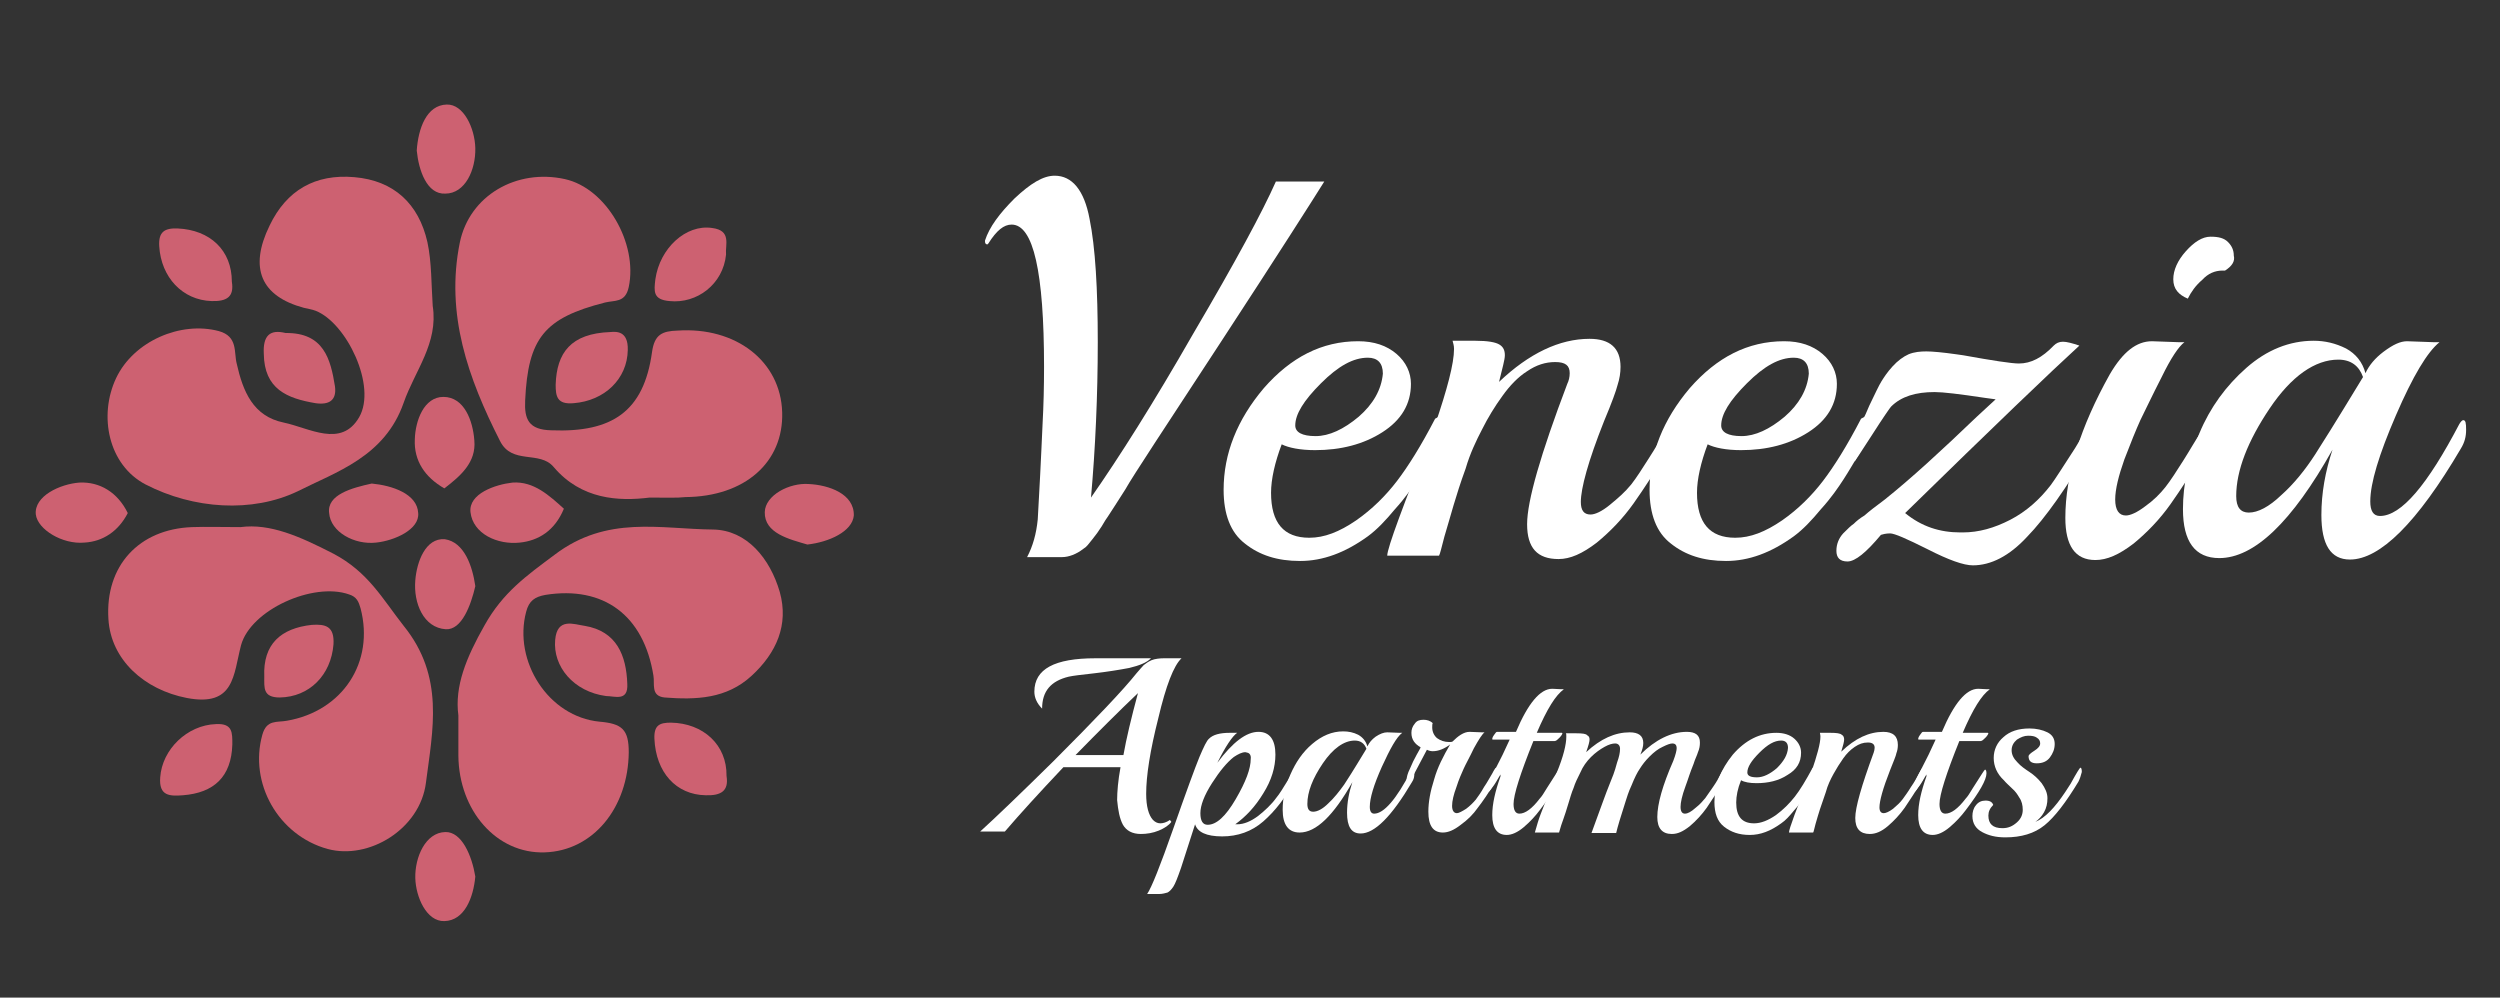
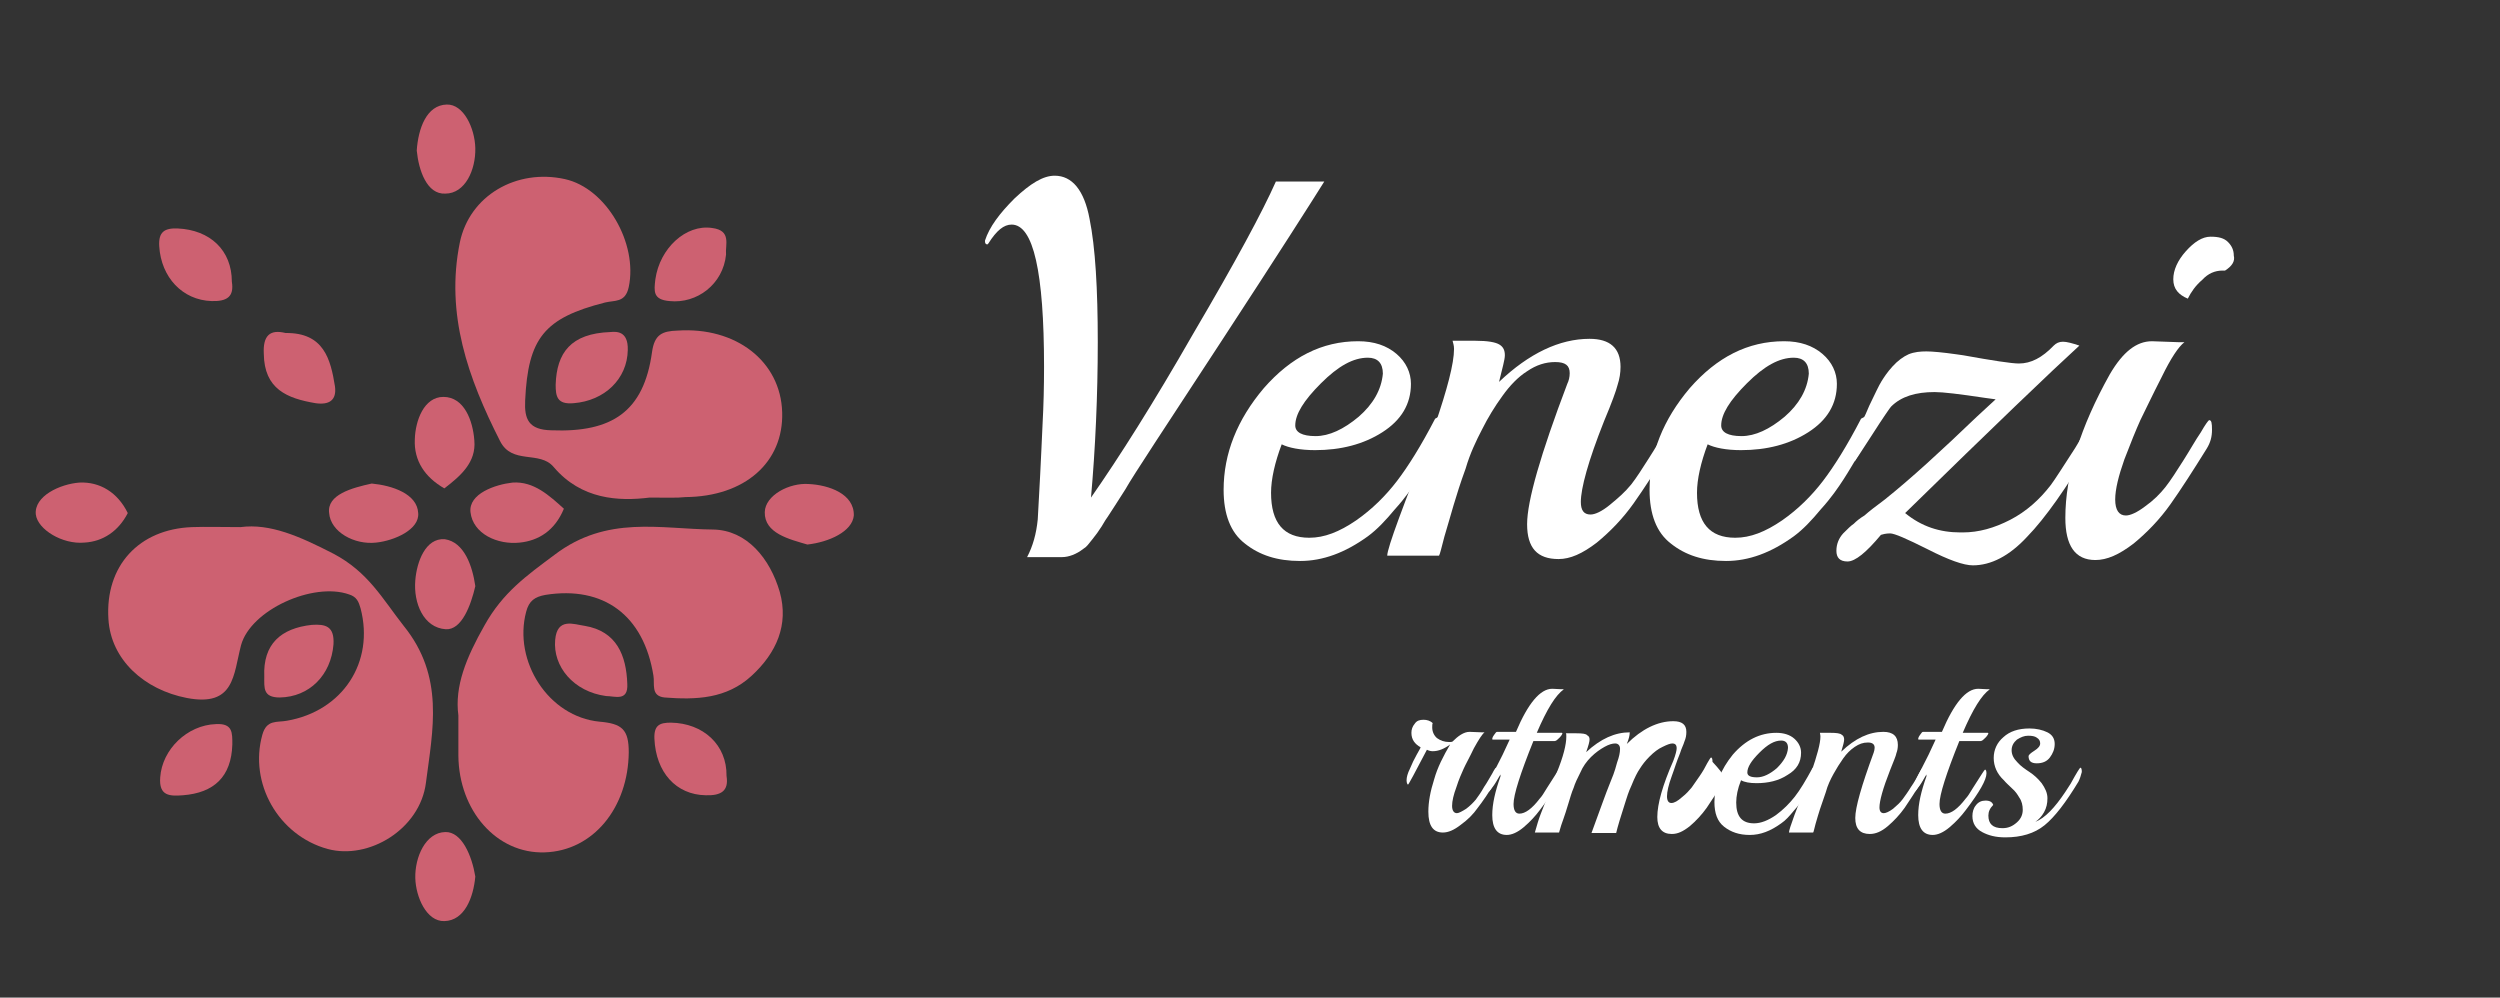
<svg xmlns="http://www.w3.org/2000/svg" version="1.1" id="Layer_1" x="0px" y="0px" width="516.5px" height="206.1px" viewBox="0 0 516.5 206.1" style="enable-background:new 0 0 516.5 206.1;" xml:space="preserve">
  <rect x="0" y="0" width="516.5" height="206.1" fill="#333333" stroke="none" />
  <style type="text/css">
	.st0{fill:#FFFFFF;}
	.st1{fill:#CD6171;}
</style>
  <g>
    <g>
      <path class="st0" d="M263.6,37.5h10c-2.5,4-9.5,15-21.2,32.9s-18.4,28-19.9,30.7c-1.6,2.5-2.8,4.4-3.6,5.6c-0.8,1.1-1.2,2-1.6,2.5    c-0.3,0.5-0.8,1.2-1.6,2.2s-1.2,1.6-1.9,2c-1.4,1.1-3,1.7-4.4,1.7h-7.2c1.2-2.3,1.9-4.8,2.2-7.8c0.2-3,0.3-6.1,0.5-9.2    c0.2-3.3,0.3-6.9,0.5-10.6s0.3-7.6,0.3-11.7c0-19.6-2.2-29.4-6.7-29.4c-1.6,0-3.1,1.2-4.8,3.9l-0.2,0.2c-0.3,0-0.5-0.2-0.5-0.6    v-0.2c0.9-2.8,3-5.6,6.1-8.7c3.3-3.1,5.9-4.7,8.3-4.7c3.6,0,6.1,3,7.2,8.9c1.2,5.9,1.7,14.5,1.7,25.5s-0.5,22-1.4,32.1    c5.8-8.3,12.9-19.5,21.2-34C255.3,54,260.8,43.8,263.6,37.5z" />
      <path class="st0" d="M297.4,86.1c0.5,0,0.6,0.8,0.6,2.2c0,1.4-0.6,3.1-1.7,5.1c-1.2,2-2.3,3.9-3.4,5.6c-1.1,1.7-2.6,3.9-4.7,6.2    c-1.9,2.3-3.7,4.2-5.6,5.6c-4.7,3.4-9.3,5.1-14,5.1c-4.7,0-8.4-1.2-11.4-3.6c-3-2.3-4.4-6.1-4.4-11.1c0-7.5,2.8-14.5,8.3-21    c5.6-6.4,12-9.7,19.5-9.7c3.3,0,5.9,0.9,7.9,2.6c2,1.7,3,3.9,3,6.2c0,4.2-2,7.5-5.9,10c-3.9,2.5-8.6,3.7-13.9,3.7    c-3.1,0-5.5-0.5-6.9-1.2c-1.4,3.7-2.2,7.2-2.2,10c0,6.2,2.6,9.3,7.9,9.3c3.1,0,6.2-1.2,9.7-3.6c3.3-2.3,6.1-5.1,8.4-8.1    c2.3-3,5-7.3,7.9-12.9C296.9,86.3,297.2,86.1,297.4,86.1z M285.7,77.2c0-2.2-1.1-3.3-3.1-3.3c-3,0-6.1,1.7-9.7,5.3    s-5.3,6.4-5.3,8.7c0,1.4,1.4,2.2,4.2,2.2c2.8,0,5.8-1.4,8.9-4C283.7,83.5,285.4,80.5,285.7,77.2z" />
      <path class="st0" d="M345,92.5c-2.8,4.5-5.3,8.4-7.5,11.5c-2.2,3.1-4.8,5.8-7.6,8.1c-3,2.3-5.5,3.4-7.9,3.4    c-4.4,0-6.5-2.3-6.5-7.2c0-4.8,2.8-14.5,8.3-29c0.3-0.6,0.5-1.4,0.5-2.2c0-1.6-0.9-2.3-3-2.3c-2,0-3.9,0.6-5.8,1.9    c-1.9,1.2-3.6,3-5.1,5.1c-1.6,2.2-3,4.5-4.2,6.9c-1.2,2.3-2.5,5-3.4,8.1c-1.1,3-1.9,5.6-2.5,7.6c-0.6,2-1.2,4.2-1.9,6.5    c-0.6,2.3-0.9,3.6-1.1,3.9h-10.7c0-1.6,3.3-10.4,9.8-26.8c2.6-7.6,4-12.9,4-15.9c0-0.8-0.2-1.2-0.3-1.7h4.7c2.6,0,4.2,0.3,5,0.8    c0.8,0.5,1.1,1.2,1.1,2.2c0,0.9-0.5,2.6-1.2,5.5c6.2-5.9,12.5-8.9,18.7-8.9c4.2,0,6.4,1.9,6.4,5.8c0,1.2-0.2,2.5-0.6,3.7    c-0.3,1.2-1.2,3.7-2.8,7.5c-3.3,8.3-4.8,13.9-4.8,16.7c0,1.7,0.6,2.6,2,2.6c0.9,0,2.3-0.6,4-2c1.7-1.4,3.1-2.6,4.4-4.2    c1.1-1.4,2.3-3.3,3.7-5.5c1.4-2.2,2.5-4,3.4-5.8c0.9-1.6,1.6-2.5,1.7-2.5c0.5,0,0.6,0.6,0.6,2C346.3,90,345.8,91.3,345,92.5z" />
      <path class="st0" d="M385.4,86.1c0.5,0,0.6,0.8,0.6,2.2c0,1.4-0.6,3.1-1.7,5.1c-1.2,2-2.3,3.9-3.4,5.6c-1.1,1.7-2.6,3.9-4.7,6.2    c-1.9,2.3-3.7,4.2-5.6,5.6c-4.7,3.4-9.3,5.1-14,5.1c-4.7,0-8.4-1.2-11.4-3.6c-3-2.3-4.4-6.1-4.4-11.1c0-7.5,2.8-14.5,8.3-21    c5.6-6.4,12-9.7,19.5-9.7c3.3,0,5.9,0.9,7.9,2.6c2,1.7,3,3.9,3,6.2c0,4.2-2,7.5-5.9,10c-3.9,2.5-8.6,3.7-13.9,3.7    c-3.1,0-5.5-0.5-6.9-1.2c-1.4,3.7-2.2,7.2-2.2,10c0,6.2,2.6,9.3,7.9,9.3c3.1,0,6.2-1.2,9.7-3.6c3.3-2.3,6.1-5.1,8.4-8.1    c2.3-3,5-7.3,7.9-12.9C384.9,86.3,385.2,86.1,385.4,86.1z M373.7,77.2c0-2.2-1.1-3.3-3.1-3.3c-3,0-6.1,1.7-9.7,5.3    s-5.3,6.4-5.3,8.7c0,1.4,1.4,2.2,4.2,2.2c2.8,0,5.8-1.4,8.9-4C371.7,83.5,373.4,80.5,373.7,77.2z" />
      <path class="st0" d="M431.9,92.5c-5,8.3-9.3,14.5-13.1,18.4c-3.7,4-7.5,5.9-11.2,5.9c-1.9,0-5-1.1-9.3-3.3    c-4.4-2.2-6.9-3.3-7.8-3.3c-0.9,0-1.6,0.2-1.9,0.3c-3,3.6-5.3,5.5-6.9,5.5c-1.6,0-2.3-0.8-2.3-2.2c0-1.4,0.5-2.6,1.4-3.6    c0.9-0.9,1.6-1.6,2.2-2c0.5-0.5,1.2-1.1,2.2-1.7c0.9-0.8,2.3-1.9,4.2-3.3c5.5-4.4,11.7-10.1,19-17.1l3.9-3.6l-2.2-0.3    c-5.3-0.8-8.7-1.2-10.4-1.2c-3.9,0-6.9,0.9-9,3c-0.2,0.2-1.6,2.2-3.9,5.8c-2.3,3.6-3.6,5.5-3.6,5.5c-0.3,0-0.5-0.8-0.5-2.3    s0.3-2.8,0.9-3.9c0.6-1.1,1.6-2.8,2.6-5.3c1.2-2.5,2-4.2,2.5-5c0.5-0.8,1.2-1.9,2.3-3.1c1.1-1.2,2.2-2,3.3-2.5    c1.2-0.5,2.5-0.6,3.7-0.6s3.4,0.2,6.2,0.6l1.4,0.2c6.1,1.1,10,1.7,11.5,1.7c2.5,0,4.8-1.2,7.2-3.7c0.5-0.5,1.1-0.8,1.9-0.8    s1.9,0.3,3.4,0.8c-5.8,5.3-17.8,16.8-36,34.6c3.4,2.8,7.2,4,11.4,4c0.2,0,0.3,0,0.5,0c3.3,0,6.5-0.9,9.8-2.6    c3.3-1.7,6.1-4.2,8.4-7.2c0.9-1.2,2.6-3.9,5-7.6c2.3-3.9,3.6-5.8,3.7-5.8c0.3,0,0.6,0.8,0.6,2.2C433.3,89.5,432.9,91.1,431.9,92.5    z" />
      <path class="st0" d="M444.6,70.5l5.6,0.2h1.1c-1.2,0.9-2.8,3.3-4.7,7.2c-2,3.9-3.4,6.9-4.4,8.9c-0.9,2-2,4.7-3.3,8.1    c-1.2,3.4-1.9,6.2-1.9,8.3c0,2.2,0.8,3.3,2.2,3.3c0.9,0,2.3-0.6,4-1.9c1.7-1.2,3.1-2.6,4.2-4c1.1-1.4,2.3-3.3,3.7-5.5    c1.4-2.2,2.5-4.2,3.6-5.8c0.9-1.6,1.6-2.5,1.7-2.5c0.5,0,0.6,0.6,0.6,2c0,1.4-0.3,2.6-1.1,3.9c-2.8,4.5-5.3,8.4-7.5,11.5    s-4.8,5.8-7.6,8.1c-3,2.3-5.5,3.4-7.9,3.4c-4.2,0-6.2-3-6.2-8.7c0-8.9,3.1-18.8,9.2-29.7C438.6,72.7,441.4,70.5,444.6,70.5z     M459.7,55.9h-0.5c-1.6,0-3,0.6-4.2,1.9c-1.4,1.2-2.3,2.5-3,3.9c-1.9-0.8-3-2-3-4c0-1.9,0.9-3.9,2.6-5.8c1.7-1.9,3.4-3,5.1-3    s2.8,0.3,3.6,1.1c0.8,0.8,1.2,1.7,1.2,2.8C461.8,54,461.1,55,459.7,55.9z" />
-       <path class="st0" d="M497.3,70.5l5.6,0.2h1.1c-2.5,2-5.5,7-9,15.1s-5.3,14-5.3,17.8c0,1.9,0.6,3,2,3c4.4,0,9.8-6.4,16.4-19    c0.3-0.5,0.6-0.8,0.8-0.8c0.5,0,0.6,0.6,0.6,2c0,1.4-0.3,2.6-1.1,3.9c-9,15.3-16.7,22.9-22.9,22.9c-4,0-5.9-3.1-5.9-9.2    c0-4.5,0.8-9,2.3-13.5c-8.4,15-16.2,22.4-23.4,22.4c-5,0-7.5-3.4-7.5-10.1c0-5.1,1.1-10.4,3.4-15.7c2.2-5.3,5.5-9.8,9.7-13.5    c4.2-3.7,8.9-5.6,13.9-5.6c2.3,0,4.5,0.5,6.7,1.6c2,1.1,3.4,2.8,4,5.1c0.8-1.7,2-3.1,3.7-4.4C494.4,71.2,495.9,70.5,497.3,70.5z     M488.2,77.9c-0.8-2.3-2.5-3.6-5.1-3.6c-4.8,0-9.7,3.4-14.2,10.1c-4.5,6.7-6.9,12.8-6.9,18.1c0,2.3,0.9,3.4,2.6,3.4    c1.9,0,4.2-1.2,6.7-3.6c2.6-2.3,5-5.3,7-8.4C482.9,86.7,486.1,81.3,488.2,77.9z" />
-       <path class="st0" d="M240.4,136h3.7c-1.6,1.5-3.2,5.6-4.8,12.4c-1.7,6.7-2.5,11.9-2.5,15.6c0,2.6,0.5,4.4,1.4,5.4    c0.4,0.4,0.9,0.7,1.5,0.7c0.6,0,1.3-0.2,2-0.7l0.3,0.4c-0.5,0.7-1.4,1.3-2.6,1.8c-1.2,0.5-2.5,0.7-3.7,0.7c-1.8,0-3-0.7-3.7-1.9    c-0.7-1.3-1-3-1.2-5.1c0-1.7,0.2-4.1,0.7-6.8h-11.8c-5.1,5.4-9.1,9.8-12.1,13.3h-5.1c3.3-3,8.3-7.8,15.1-14.5    c8.8-8.8,14.5-14.8,17.2-18.2c0.7-0.8,1.2-1.4,1.5-1.7c0.4-0.3,0.9-0.7,1.6-1C238.6,136.1,239.7,136,240.4,136z M226.3,136h11.5    c-0.9,0.9-2.4,1.5-4.5,2c-2.1,0.4-4.6,0.8-7.2,1.1c-2.7,0.3-4.4,0.5-5.3,0.7c-3.7,0.9-5.5,3-5.5,6.6c-1.1-1.1-1.6-2.3-1.6-3.5    C213.7,138.2,217.9,136,226.3,136z M235.1,143.2c-3.9,3.7-8.2,8-12.9,12.8h9.9C232.7,152.6,233.7,148.4,235.1,143.2z" />
-       <path class="st0" d="M267.7,160.9c-2,3.8-4.3,6.7-6.7,8.8c-2.4,2.1-5.3,3.1-8.5,3.1c-3.3,0-5.1-0.9-5.6-2.5l-2.9,9    c-0.7,2-1.2,3.3-1.6,3.9c-0.4,0.6-0.8,1-1.2,1.2c-0.4,0.1-1,0.3-1.7,0.3H237c0.9-1.3,2.7-5.8,5.4-13.5c2.7-7.7,4.5-12.6,5.4-14.8    c0.9-2.1,1.5-3.4,2-3.8c0.8-0.8,2.2-1.2,4.3-1.2h1.5c-1,0.7-2.4,2.8-4.1,6.2c3.2-4.3,6-6.4,8.5-6.4c2.3,0,3.5,1.6,3.5,4.7    c0,2.6-0.8,5.3-2.5,8c-1.7,2.8-3.6,4.8-5.8,6.4h0.4c1.4,0,2.8-0.6,4.3-1.7c1.4-1.1,2.8-2.4,3.8-3.8c0.6-0.7,1.4-2,2.5-3.8    c1.1-1.8,1.7-2.7,1.7-2.7c0.3,0,0.4,0.3,0.4,0.9C268.2,159.7,268,160.3,267.7,160.9z M257.7,155.5c-0.1,0-0.3-0.1-0.4-0.1    c-0.7,0-1.5,0.4-2.4,1c-1.4,1.1-2.9,2.9-4.5,5.4c-1.6,2.5-2.4,4.6-2.4,6.2c0,1.6,0.5,2.4,1.5,2.4c1.8,0,3.7-1.7,5.8-5.3    s3.1-6.3,3.1-8.3C258.5,156.1,258.2,155.6,257.7,155.5z" />
-       <path class="st0" d="M286.6,151.3l2.6,0.1h0.5c-1.2,0.9-2.5,3.3-4.2,7c-1.7,3.8-2.5,6.5-2.5,8.3c0,0.9,0.3,1.4,0.9,1.4    c2,0,4.6-3,7.6-8.8c0.1-0.2,0.3-0.4,0.4-0.4c0.2,0,0.3,0.3,0.3,0.9c0,0.7-0.1,1.2-0.5,1.8c-4.2,7.1-7.7,10.6-10.6,10.6    c-1.9,0-2.8-1.4-2.8-4.3c0-2.1,0.4-4.2,1.1-6.3c-3.9,6.9-7.5,10.4-10.9,10.4c-2.3,0-3.5-1.6-3.5-4.7c0-2.4,0.5-4.8,1.6-7.3    s2.5-4.6,4.5-6.3c2-1.7,4.1-2.6,6.4-2.6c1.1,0,2.1,0.2,3.1,0.7c0.9,0.5,1.6,1.3,1.9,2.4c0.4-0.8,0.9-1.4,1.7-2    C285.1,151.6,285.9,151.3,286.6,151.3z M282.3,154.7c-0.4-1.1-1.2-1.7-2.4-1.7c-2.2,0-4.5,1.6-6.6,4.7c-2.1,3.1-3.2,5.9-3.2,8.4    c0,1.1,0.4,1.6,1.2,1.6c0.9,0,2-0.6,3.1-1.7c1.2-1.1,2.3-2.5,3.3-3.9C279.8,158.9,281.3,156.3,282.3,154.7z" />
      <path class="st0" d="M303.6,151.2l2.6,0.1h0.5c-0.5,0.4-1.2,1.5-2.2,3.3c-0.9,1.9-1.7,3.3-2.1,4.2c-0.4,0.9-1,2.2-1.5,3.8    c-0.6,1.6-0.9,2.9-0.9,3.9s0.4,1.5,1,1.5c0.4,0,1.1-0.4,1.9-0.9c0.8-0.6,1.4-1.2,2-1.9c0.5-0.7,1.1-1.5,1.7-2.6    c0.7-1,1.2-2,1.7-2.8c0.4-0.8,0.7-1.2,0.8-1.2c0.2,0,0.4,0.3,0.4,0.9s-0.1,1.2-0.5,1.8c-1.4,2.5-2.7,4.3-3.7,5.6    c-0.9,1.3-2.1,2.5-3.5,3.5c-1.4,1.1-2.6,1.6-3.7,1.6c-2,0-3-1.4-3-4.3c0-2,0.4-4.2,1.2-6.7c0.7-2.5,1.9-4.8,3.3-7.2    c-1.2,0.9-2.4,1.4-3.6,1.4c-0.4,0-0.8-0.1-1.2-0.3c-2.5,4.8-3.8,7.2-3.9,7.2s-0.3-0.3-0.3-0.9c0-0.6,0.2-1.4,0.7-2.4    c0.4-1,0.9-2,1.4-2.9s0.8-1.4,0.8-1.5c-1.2-0.7-1.9-1.6-1.9-3c0-0.7,0.2-1.3,0.7-1.9c0.4-0.6,1-0.8,1.8-0.8c0.7,0,1.4,0.2,1.9,0.7    c-0.1,0.2-0.1,0.5-0.1,0.9c0,0.9,0.4,1.7,1,2.2c0.7,0.5,1.5,0.8,2.5,0.8c0.3,0,0.5,0,0.7-0.1C301.2,152.1,302.4,151.2,303.6,151.2    z" />
      <path class="st0" d="M323.1,142.4c-1.7,1.2-3.5,4.1-5.6,9h5.2l0.1,0.1c0,0.1-0.2,0.5-0.6,0.9c-0.4,0.4-0.7,0.7-1,0.7h-4.4    c-2.7,6.7-4.1,11.1-4.1,13c0,1.3,0.4,2,1.2,2c1.2,0,2.6-1,4.2-3.1c0.4-0.4,0.9-1.2,1.5-2.2c1.6-2.5,2.4-3.8,2.5-3.8    c0.2,0,0.3,0.3,0.3,0.8c0,1.3-1.4,3.8-4.3,7.6c-0.9,1.2-2,2.4-3.3,3.5c-1.3,1.1-2.5,1.6-3.5,1.6c-2,0-3-1.4-3-4.1    c0-2.3,0.6-4.9,1.7-8V160c-0.7,1.2-1.2,2.1-1.7,2.7c-0.4,0.6-0.7,0.9-0.8,0.9c-0.1,0-0.2-0.2-0.2-0.7s0.2-1.2,0.7-2.1    c0.4-0.9,1.1-2.2,1.9-3.8c0.8-1.5,1.4-3,2-4.2h-3.5c-0.1,0-0.1-0.1-0.1-0.2s0.1-0.4,0.4-0.8c0.3-0.4,0.4-0.6,0.6-0.6h3.9    c2.5-5.9,5-8.9,7.5-8.9C322.2,142.4,323,142.4,323.1,142.4z" />
-       <path class="st0" d="M356.1,161.5c-1.3,2.1-2.5,3.9-3.5,5.4c-1,1.4-2.2,2.7-3.5,3.8c-1.4,1.1-2.5,1.6-3.7,1.6c-2,0-3-1.2-3-3.5    c0-2.7,1.1-6.6,3.3-11.6c0.5-1.3,0.7-2.2,0.7-2.6c0-0.7-0.3-1-0.9-1c-0.4,0-1,0.2-2,0.7c-0.9,0.4-1.8,1.1-2.7,2    c-0.9,0.9-1.5,1.7-2,2.5c-0.5,0.7-1.1,1.9-1.7,3.4c-0.7,1.5-1,2.6-1.2,3.2c-1,3.1-1.7,5.4-2,6.7h-5.1c1.8-4.9,3-8.3,3.7-10    c0.7-1.7,1.1-2.8,1.2-3.2l0.4-1.4c0.4-1.1,0.6-2,0.6-2.8c0-0.7-0.4-1.1-1-1.1c-0.6,0-1.3,0.2-2.2,0.7c-0.9,0.5-1.9,1.2-2.8,2.1    c-0.9,0.9-1.7,2-2.2,3.2c-0.6,1.2-1.1,2.2-1.4,3.2c-0.4,0.9-0.7,2-1.1,3.3c-0.4,1.3-0.7,2.3-1,3.1s-0.6,1.7-0.9,2.8h-5    c0.4-1.4,0.8-2.8,1.2-3.8l3.3-8.5c1.4-3.4,2-5.9,2-7.5c0-0.4,0-0.6-0.1-0.7h2.2c1.2,0,2,0.1,2.2,0.4c0.4,0.2,0.5,0.5,0.5,0.9    c0,0.4-0.2,1.2-0.7,2.6c3-2.8,6-4.1,9-4.1c1.8,0,2.8,0.7,2.8,2.2c0,0.7-0.2,1.4-0.6,2.4c3.1-3.1,6.4-4.7,9.6-4.7    c1.8,0,2.7,0.7,2.7,2.2c0,0.7-0.1,1.3-0.4,2c-0.2,0.7-0.6,1.4-0.9,2.4c-0.4,1-0.7,1.8-0.9,2.4c-0.2,0.7-0.5,1.4-0.8,2.3    c-0.7,1.9-1,3.3-1,4.2s0.3,1.4,0.9,1.4s1.3-0.4,2.2-1.2c0.9-0.7,1.5-1.4,2-2c0.4-0.6,0.9-1.3,1.6-2.3c0.7-1,1.2-1.9,1.6-2.7    c0.4-0.7,0.7-1.2,0.8-1.2c0.2,0,0.3,0.3,0.3,0.9C356.6,160.4,356.5,161,356.1,161.5z" />
+       <path class="st0" d="M356.1,161.5c-1.3,2.1-2.5,3.9-3.5,5.4c-1,1.4-2.2,2.7-3.5,3.8c-1.4,1.1-2.5,1.6-3.7,1.6c-2,0-3-1.2-3-3.5    c0-2.7,1.1-6.6,3.3-11.6c0.5-1.3,0.7-2.2,0.7-2.6c0-0.7-0.3-1-0.9-1c-0.4,0-1,0.2-2,0.7c-0.9,0.4-1.8,1.1-2.7,2    c-0.9,0.9-1.5,1.7-2,2.5c-0.5,0.7-1.1,1.9-1.7,3.4c-0.7,1.5-1,2.6-1.2,3.2c-1,3.1-1.7,5.4-2,6.7h-5.1c1.8-4.9,3-8.3,3.7-10    c0.7-1.7,1.1-2.8,1.2-3.2l0.4-1.4c0.4-1.1,0.6-2,0.6-2.8c0-0.7-0.4-1.1-1-1.1c-0.6,0-1.3,0.2-2.2,0.7c-0.9,0.5-1.9,1.2-2.8,2.1    c-0.9,0.9-1.7,2-2.2,3.2c-0.6,1.2-1.1,2.2-1.4,3.2c-0.4,0.9-0.7,2-1.1,3.3c-0.4,1.3-0.7,2.3-1,3.1s-0.6,1.7-0.9,2.8h-5    c0.4-1.4,0.8-2.8,1.2-3.8l3.3-8.5c1.4-3.4,2-5.9,2-7.5c0-0.4,0-0.6-0.1-0.7h2.2c1.2,0,2,0.1,2.2,0.4c0.4,0.2,0.5,0.5,0.5,0.9    c0,0.4-0.2,1.2-0.7,2.6c3-2.8,6-4.1,9-4.1c0,0.7-0.2,1.4-0.6,2.4c3.1-3.1,6.4-4.7,9.6-4.7    c1.8,0,2.7,0.7,2.7,2.2c0,0.7-0.1,1.3-0.4,2c-0.2,0.7-0.6,1.4-0.9,2.4c-0.4,1-0.7,1.8-0.9,2.4c-0.2,0.7-0.5,1.4-0.8,2.3    c-0.7,1.9-1,3.3-1,4.2s0.3,1.4,0.9,1.4s1.3-0.4,2.2-1.2c0.9-0.7,1.5-1.4,2-2c0.4-0.6,0.9-1.3,1.6-2.3c0.7-1,1.2-1.9,1.6-2.7    c0.4-0.7,0.7-1.2,0.8-1.2c0.2,0,0.3,0.3,0.3,0.9C356.6,160.4,356.5,161,356.1,161.5z" />
      <path class="st0" d="M374.9,158.6c0.2,0,0.3,0.4,0.3,1c0,0.7-0.3,1.4-0.8,2.4c-0.6,0.9-1.1,1.8-1.6,2.6c-0.5,0.8-1.2,1.8-2.2,2.9    c-0.9,1.1-1.7,2-2.6,2.6c-2.2,1.6-4.3,2.4-6.5,2.4c-2.2,0-3.9-0.6-5.3-1.7c-1.4-1.1-2-2.8-2-5.1c0-3.5,1.3-6.7,3.8-9.8    c2.6-3,5.6-4.5,9-4.5c1.5,0,2.8,0.4,3.7,1.2c0.9,0.8,1.4,1.8,1.4,2.9c0,2-0.9,3.5-2.8,4.6c-1.8,1.2-4,1.7-6.4,1.7    c-1.4,0-2.5-0.2-3.2-0.6c-0.7,1.7-1,3.3-1,4.6c0,2.9,1.2,4.3,3.7,4.3c1.4,0,2.9-0.6,4.5-1.7c1.5-1.1,2.8-2.4,3.9-3.8    c1.1-1.4,2.3-3.4,3.7-6C374.6,158.7,374.7,158.6,374.9,158.6z M369.4,154.5c0-1-0.5-1.5-1.4-1.5c-1.4,0-2.8,0.8-4.5,2.5    c-1.7,1.7-2.5,3-2.5,4.1c0,0.7,0.7,1,2,1c1.3,0,2.7-0.7,4.1-1.9C368.5,157.3,369.3,156,369.4,154.5z" />
      <path class="st0" d="M397,161.5c-1.3,2.1-2.5,3.9-3.5,5.4c-1,1.4-2.2,2.7-3.5,3.8c-1.3,1.1-2.5,1.6-3.7,1.6c-2,0-3-1.1-3-3.3    c0-2.2,1.3-6.7,3.8-13.5c0.1-0.3,0.2-0.7,0.2-1c0-0.7-0.4-1.1-1.4-1.1s-1.8,0.3-2.7,0.9c-0.9,0.6-1.7,1.4-2.4,2.4    c-0.7,1-1.4,2.1-2,3.2c-0.6,1.1-1.2,2.3-1.6,3.8c-0.5,1.4-0.9,2.6-1.2,3.5c-0.3,0.9-0.6,2-0.9,3c-0.3,1.1-0.4,1.7-0.5,1.8h-5    c0-0.7,1.5-4.8,4.6-12.4c1.2-3.5,1.9-6,1.9-7.4c0-0.4-0.1-0.6-0.1-0.8h2.2c1.2,0,2,0.1,2.3,0.4c0.4,0.2,0.5,0.6,0.5,1    s-0.2,1.2-0.6,2.5c2.9-2.8,5.8-4.1,8.7-4.1c2,0,3,0.9,3,2.7c0,0.6-0.1,1.2-0.3,1.7c-0.1,0.6-0.6,1.7-1.3,3.5    c-1.5,3.8-2.2,6.4-2.2,7.7c0,0.8,0.3,1.2,0.9,1.2c0.4,0,1.1-0.3,1.9-0.9c0.8-0.7,1.4-1.2,2-2c0.5-0.7,1.1-1.5,1.7-2.5    c0.7-1,1.2-1.9,1.6-2.7c0.4-0.7,0.7-1.2,0.8-1.2c0.2,0,0.3,0.3,0.3,0.9C397.5,160.4,397.4,161,397,161.5z" />
      <path class="st0" d="M411.1,142.4c-1.7,1.2-3.5,4.1-5.6,9h5.2l0.1,0.1c0,0.1-0.2,0.5-0.6,0.9c-0.4,0.4-0.7,0.7-1,0.7h-4.4    c-2.7,6.7-4.1,11.1-4.1,13c0,1.3,0.4,2,1.2,2c1.2,0,2.6-1,4.2-3.1c0.4-0.4,0.9-1.2,1.5-2.2c1.6-2.5,2.4-3.8,2.5-3.8    c0.2,0,0.3,0.3,0.3,0.8c0,1.3-1.4,3.8-4.3,7.6c-0.9,1.2-2,2.4-3.3,3.5c-1.3,1.1-2.5,1.6-3.5,1.6c-2,0-3-1.4-3-4.1    c0-2.3,0.6-4.9,1.7-8V160c-0.7,1.2-1.2,2.1-1.7,2.7c-0.4,0.6-0.7,0.9-0.8,0.9c-0.1,0-0.2-0.2-0.2-0.7s0.2-1.2,0.7-2.1    c0.4-0.9,1.1-2.2,1.9-3.8c0.8-1.5,1.4-3,2-4.2h-3.5c-0.1,0-0.1-0.1-0.1-0.2s0.1-0.4,0.4-0.8c0.3-0.4,0.4-0.6,0.6-0.6h3.9    c2.5-5.9,5-8.9,7.5-8.9C410.1,142.4,411,142.4,411.1,142.4z" />
      <path class="st0" d="M429.4,161.5c-2.6,4.3-4.9,7.3-7,9c-2.1,1.7-4.8,2.5-8.1,2.5c-2,0-3.5-0.4-4.8-1.1c-1.3-0.7-2-1.8-2-3.3    c0-0.8,0.2-1.6,0.7-2.2c0.5-0.7,1.2-1,2-1c0.9,0,1.4,0.3,1.6,0.9c-0.7,0.7-1,1.4-1,2.2c0,1.7,0.9,2.6,2.9,2.6c1.2,0,2.1-0.4,3-1.2    c0.9-0.8,1.2-1.7,1.2-2.6c0-0.9-0.2-1.8-0.7-2.5c-0.4-0.7-0.9-1.4-1.5-1.9c-0.6-0.6-1.2-1.1-1.7-1.7c-1.4-1.3-2.1-2.9-2.1-4.6    c0-1.7,0.7-3.2,2-4.3c1.3-1.2,3.1-1.8,5.4-1.8c1.4,0,2.7,0.3,3.7,0.8c1,0.5,1.5,1.3,1.5,2.4s-0.4,2-1,2.8s-1.5,1.2-2.7,1.2    c-1.2,0-1.7-0.5-1.7-1.5c0-0.2,0.4-0.6,1.2-1.1c0.8-0.5,1.2-1,1.2-1.5c0-0.5-0.2-0.9-0.7-1.2c-0.4-0.3-1-0.4-1.8-0.4    c-0.8,0-1.5,0.3-2.3,0.8c-0.7,0.6-1.1,1.3-1.1,2.2c0,0.9,0.4,1.7,1.2,2.5c0.7,0.8,1.6,1.4,2.5,2c0.9,0.6,1.7,1.3,2.5,2.3    c0.7,1,1.2,2,1.2,3.1s-0.2,2-0.7,2.9s-1.1,1.5-1.8,2c2-0.8,4-2.9,6.2-6.2c0.2-0.3,0.6-0.9,1.1-1.7c1.2-2.2,1.9-3.3,2-3.3    c0.2,0,0.3,0.3,0.3,0.9C429.9,160.3,429.7,160.9,429.4,161.5z" />
    </g>
    <g>
      <path class="st1" d="M49.7,108.9c6.1-0.8,12.2,1.9,19.2,5.5c7.2,3.8,10.1,9.3,14.5,14.9c8.5,10.5,6,21.5,4.6,32.4    c-1.2,9.6-11.8,16-20.3,13.7c-10.2-2.8-16.3-13.6-13.5-23.6c0.9-3.2,3-2.5,5.1-2.9c11.5-2,18.1-12.1,15.2-23.2    c-0.4-1.4-0.8-2.4-2.4-2.9c-7.4-2.6-20.3,3.2-22.3,10.5c-1.6,6.1-1.3,12.8-11.2,10.9c-8.8-1.7-15.7-7.9-16.2-16.3    c-0.7-11,6.3-18.6,17.3-19C42.6,108.8,45.4,108.9,49.7,108.9z" />
      <path class="st1" d="M94.7,147.8c-0.8-6,1.6-11.9,5.4-18.6c3.8-6.8,8.6-10.2,14.5-14.6c10.8-8.2,21.8-5.3,32.7-5.2    c7,0.1,11.8,6,13.8,12.9c1.9,6.8-0.7,12.6-5.8,17.3c-5.2,4.8-11.5,5-18,4.5c-2.9-0.3-2-2.8-2.3-4.5c-2-12.5-10.3-18.6-22.3-16.7    c-2.2,0.4-3.4,1.2-4,3.5c-2.7,10.2,4.6,21.7,15.2,22.7c4.6,0.4,6,1.6,6,6.3c-0.1,11.4-7.3,20.4-17.4,20.7    c-9.9,0.3-17.7-8.6-17.8-20C94.7,153.7,94.7,151.4,94.7,147.8z" />
-       <path class="st1" d="M89.4,63.2c1.2,7.7-3.7,13.4-6,20c-3.9,11.2-14,14.3-21.9,18.3c-9.4,4.5-21.5,3.7-31.4-1.4    c-7.7-4-9.8-14.2-6.1-22c3.6-7.6,13.3-11.8,21.2-9.7c4,1.1,3.1,4.4,3.7,6.7c1.3,5.8,3.4,10.9,9.7,12.2c5.3,1.1,11.9,5.3,15.6-1.1    c3.7-6.4-2.6-19.5-9-22c-0.8-0.3-1.6-0.4-2.4-0.6c-8.9-2.4-11.4-8.2-7.1-17c3.5-7.3,9.4-10.7,17.5-10c8.2,0.7,13.3,5.5,15.1,13.4    C89.2,54.2,89.1,58.8,89.4,63.2z" />
      <path class="st1" d="M134.2,102.8c-6.4,0.8-14.1,0.4-19.8-6.3c-2.9-3.5-8.6-0.4-11.1-5.4C96.7,78.1,92,64.9,95,50.1    c2-9.7,11.7-15.3,21.7-13.1c8.6,1.9,15.1,13.3,13.2,22.3c-0.7,3.3-2.9,2.7-4.9,3.2c-12.6,3.2-15.9,7.4-16.5,20.2    c-0.2,3.9,0.7,6.1,5.4,6.2c12.6,0.5,19.1-3.9,20.8-16.1c0.5-3.7,2.1-4.4,5.3-4.5c12-0.8,21.3,6.3,21.6,16.9    c0.3,10.3-7.7,17.4-20,17.5C139.8,102.9,137.8,102.8,134.2,102.8z" />
      <path class="st1" d="M26.4,106c-1.9,3.7-5.1,5.9-9,6.1c-4.5,0.4-9.6-2.7-10-5.8c-0.4-3.8,5-6.3,9-6.6    C20.6,99.5,24.3,101.7,26.4,106z" />
      <path class="st1" d="M59,68.8c7.9-0.1,9.3,5.4,10.2,11c0.4,2.9-1.2,3.9-4,3.5c-5.9-1-10.6-2.9-10.7-10.2    C54.3,69.3,55.8,68,59,68.8z" />
      <path class="st1" d="M91.8,100.9c-4-2.3-6.3-5.7-6.1-10.1c0.1-3.9,1.9-8.8,5.9-8.8c4.3,0,6.1,4.9,6.4,9    C98.4,95.5,95.2,98.3,91.8,100.9z" />
      <path class="st1" d="M150,52.6c-0.6,6.1-6,10.2-11.7,9.6c-3.4-0.3-3.2-2-2.9-4.5c0.9-6.4,6.3-11.4,11.7-10.6    C151.2,47.6,149.8,50.6,150,52.6z" />
      <path class="st1" d="M116.5,105.1c-1.9,4.6-5.3,6.6-9.1,7c-4.6,0.5-9.7-1.8-10.2-6.3c-0.4-3.8,5.1-5.7,8.7-6.1    C110.3,99.4,113.5,102.4,116.5,105.1z" />
      <path class="st1" d="M166.8,112.5c-3.7-1.1-8.9-2.3-8.8-6.7c0.1-3.5,5.1-6.1,9.1-5.8c4.1,0.2,9.4,2,9.3,6.5    C176.1,109.8,171.3,112,166.8,112.5z" />
      <path class="st1" d="M98.2,121.1c-0.9,3.9-2.8,9.1-6.1,8.9c-4.6-0.3-6.7-5.4-6.3-10.1c0.3-3.8,2.1-8.8,6.1-8.5    C95.9,112,97.6,116.9,98.2,121.1z" />
      <path class="st1" d="M125.2,143.8c-6.7-0.9-11-6.1-10.5-11.6c0.4-4.7,3.9-3.2,6.1-2.9c6.6,1.1,8.6,6.1,8.8,12    C129.8,145,127,143.8,125.2,143.8z" />
      <path class="st1" d="M37.8,164.3c-2.7,0.2-5,0.2-4.7-3.7c0.4-5.8,5.6-10.8,11.5-11c3.5-0.2,3.4,1.8,3.4,4.2    C47.8,160.5,44.2,163.8,37.8,164.3z" />
      <path class="st1" d="M150.1,160.3c0.5,3.1-1.1,4.1-4.3,4c-6.1-0.1-10.3-4.7-10.6-11.7c-0.1-2.8,1.1-3.3,3.4-3.3    C145.3,149.4,150.2,153.9,150.1,160.3z" />
      <path class="st1" d="M98.2,181.1c-0.4,4.3-2.2,9.1-6.4,9.2c-3.7,0.1-5.9-5-6-8.9c-0.1-4.3,2.1-9.4,6.2-9.5    C95.4,171.8,97.5,176.8,98.2,181.1z" />
      <path class="st1" d="M47.9,58.2c0.5,3.1-1,4.1-4.2,4c-6-0.2-10.4-4.9-10.8-11.3c-0.2-3,1.1-3.8,3.8-3.7    C43.4,47.5,47.9,51.7,47.9,58.2z" />
      <path class="st1" d="M126.1,68.6c1.2-0.1,3.7-0.3,3.6,3.7c-0.1,6-4.8,10.5-11.2,11c-3.4,0.3-3.7-1.4-3.7-3.8    C115,72.9,117.9,68.9,126.1,68.6z" />
      <path class="st1" d="M86.1,31.1c0.3-4.5,2-9.4,6.2-9.5c3.5-0.1,5.8,4.9,5.9,9c0.1,4.5-2.1,9.4-6.2,9.4    C88.2,40.2,86.5,35.2,86.1,31.1z" />
      <path class="st1" d="M76.8,99.9c4.2,0.4,9.4,2.1,9.6,6.1c0.3,3.4-4.9,5.7-8.7,6.1c-4.5,0.5-9.4-2.2-9.7-6.1    C67.5,102.2,72.7,100.8,76.8,99.9z" />
      <path class="st1" d="M64.4,129.1c2.9-0.2,4.7,0.3,4.5,4c-0.5,6.4-5,10.9-11.1,11c-3.5,0-3.2-2-3.2-4.3    C54.3,133,58.1,129.8,64.4,129.1z" />
    </g>
  </g>
</svg>